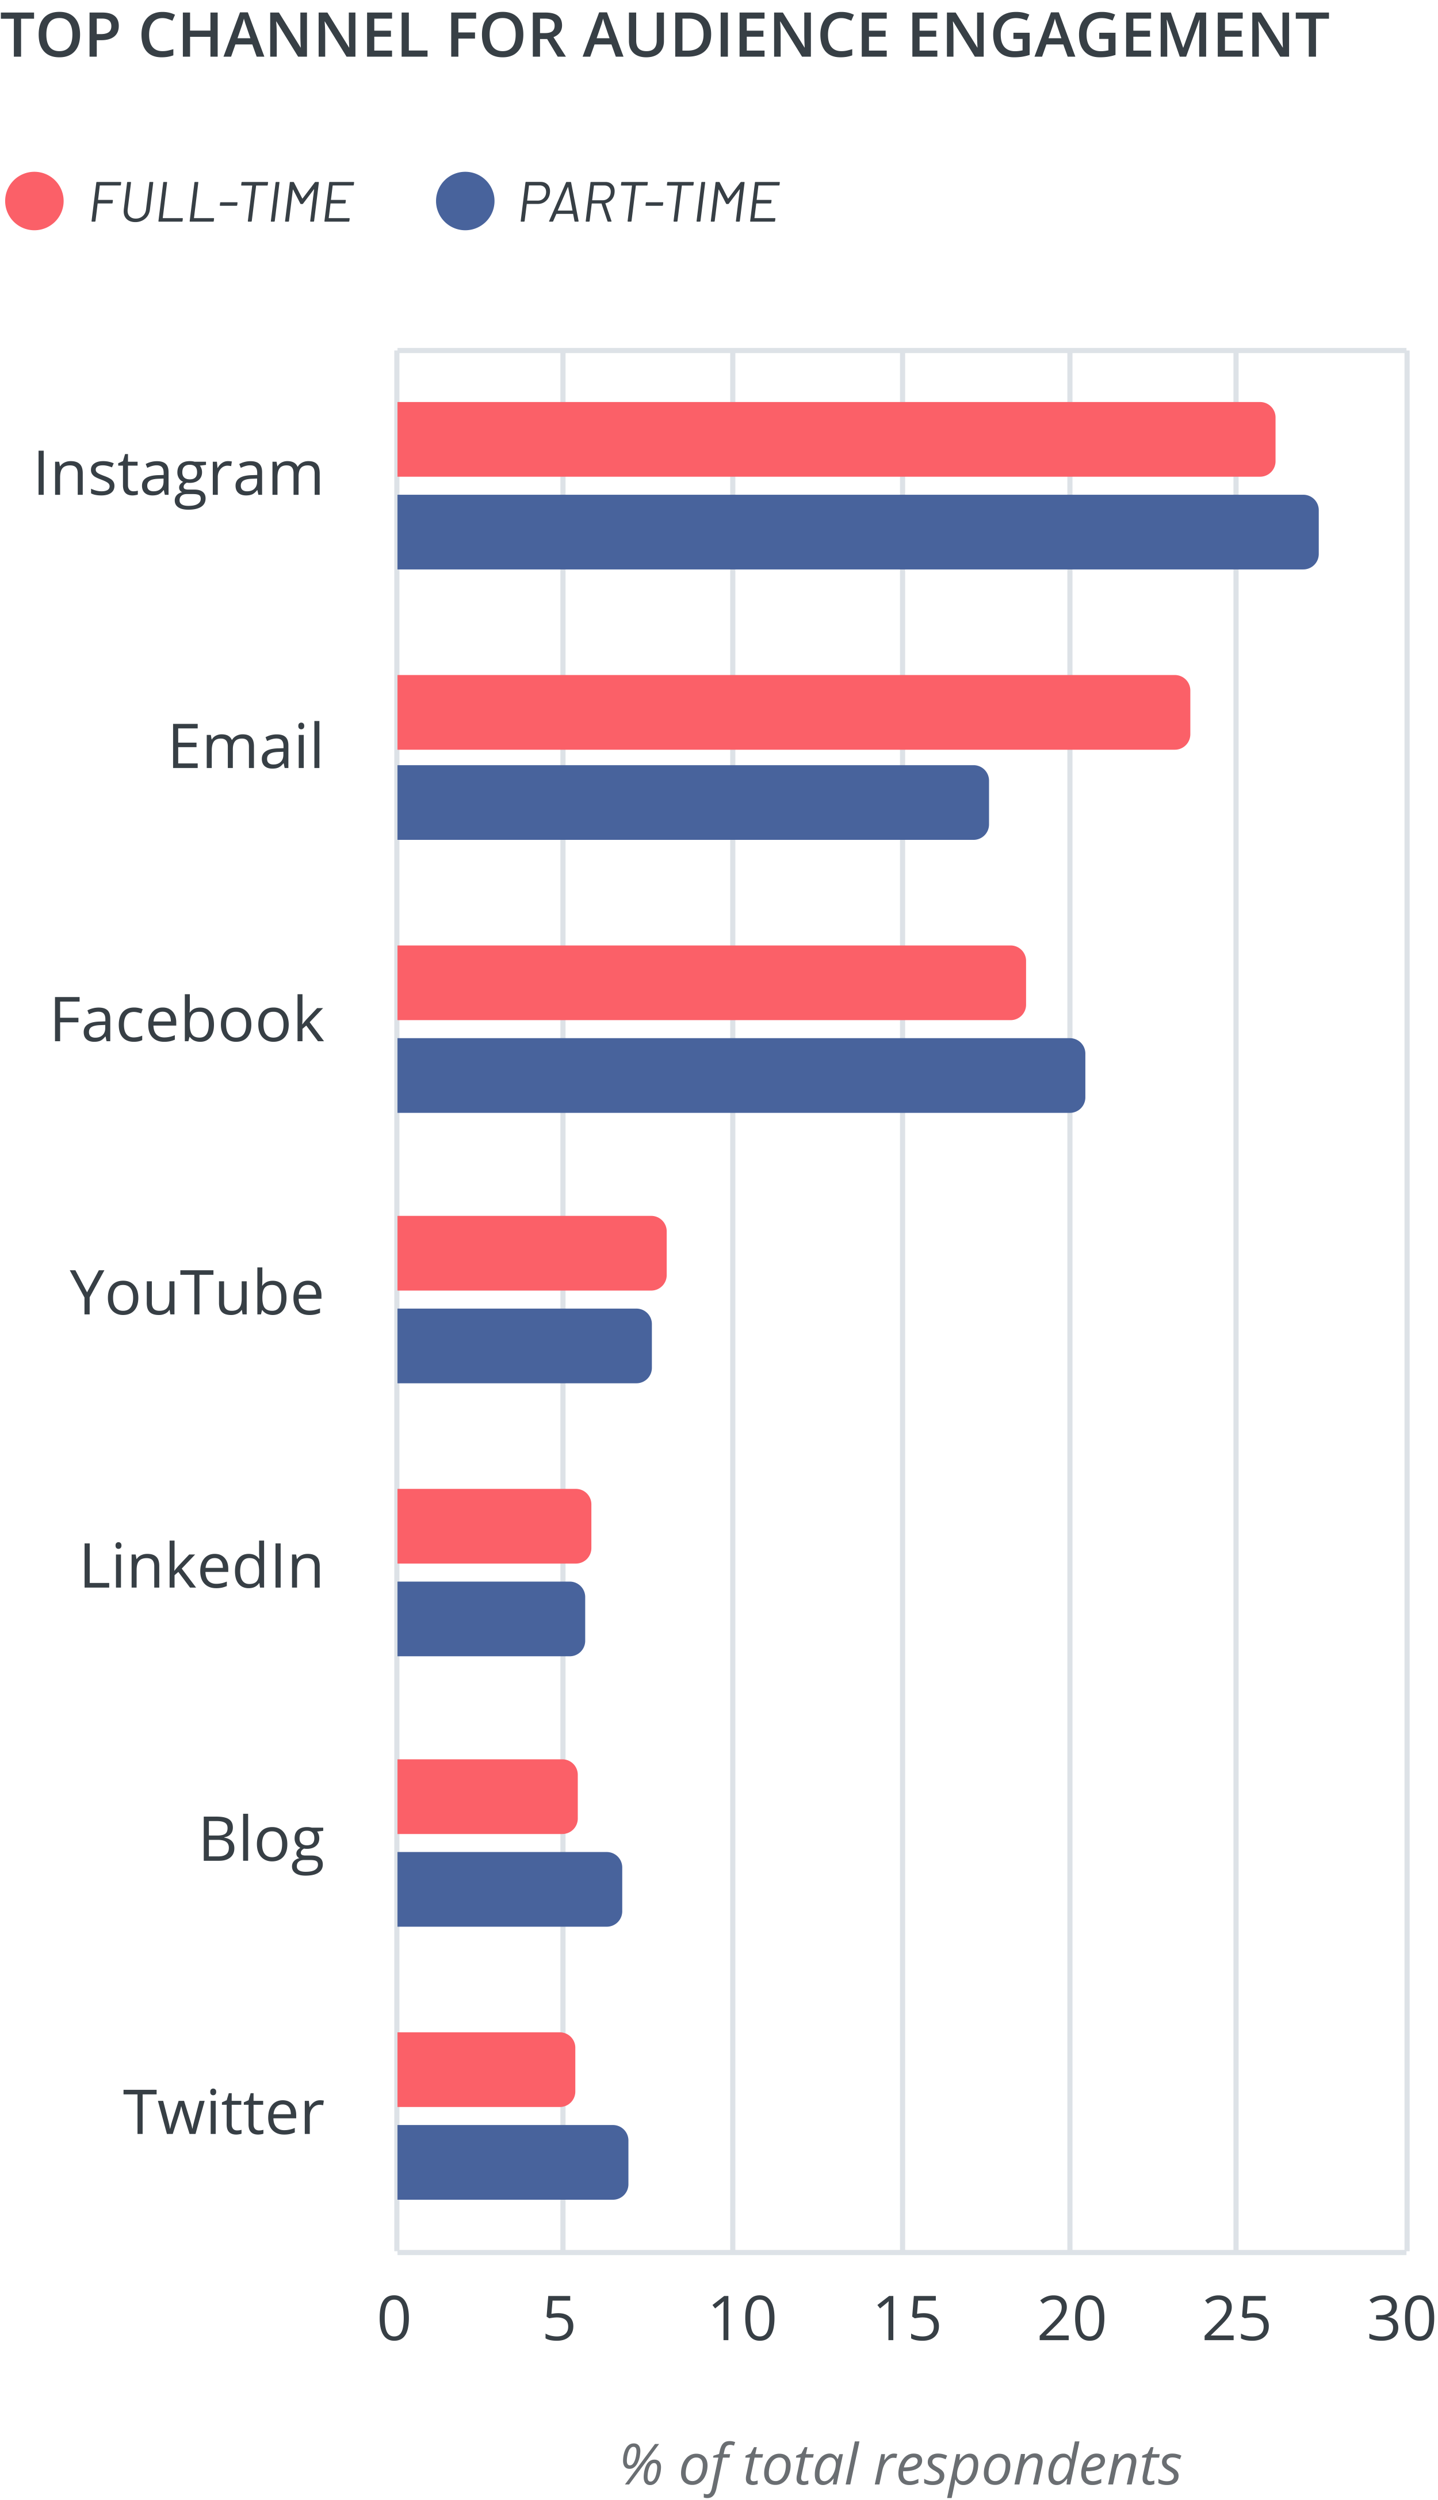
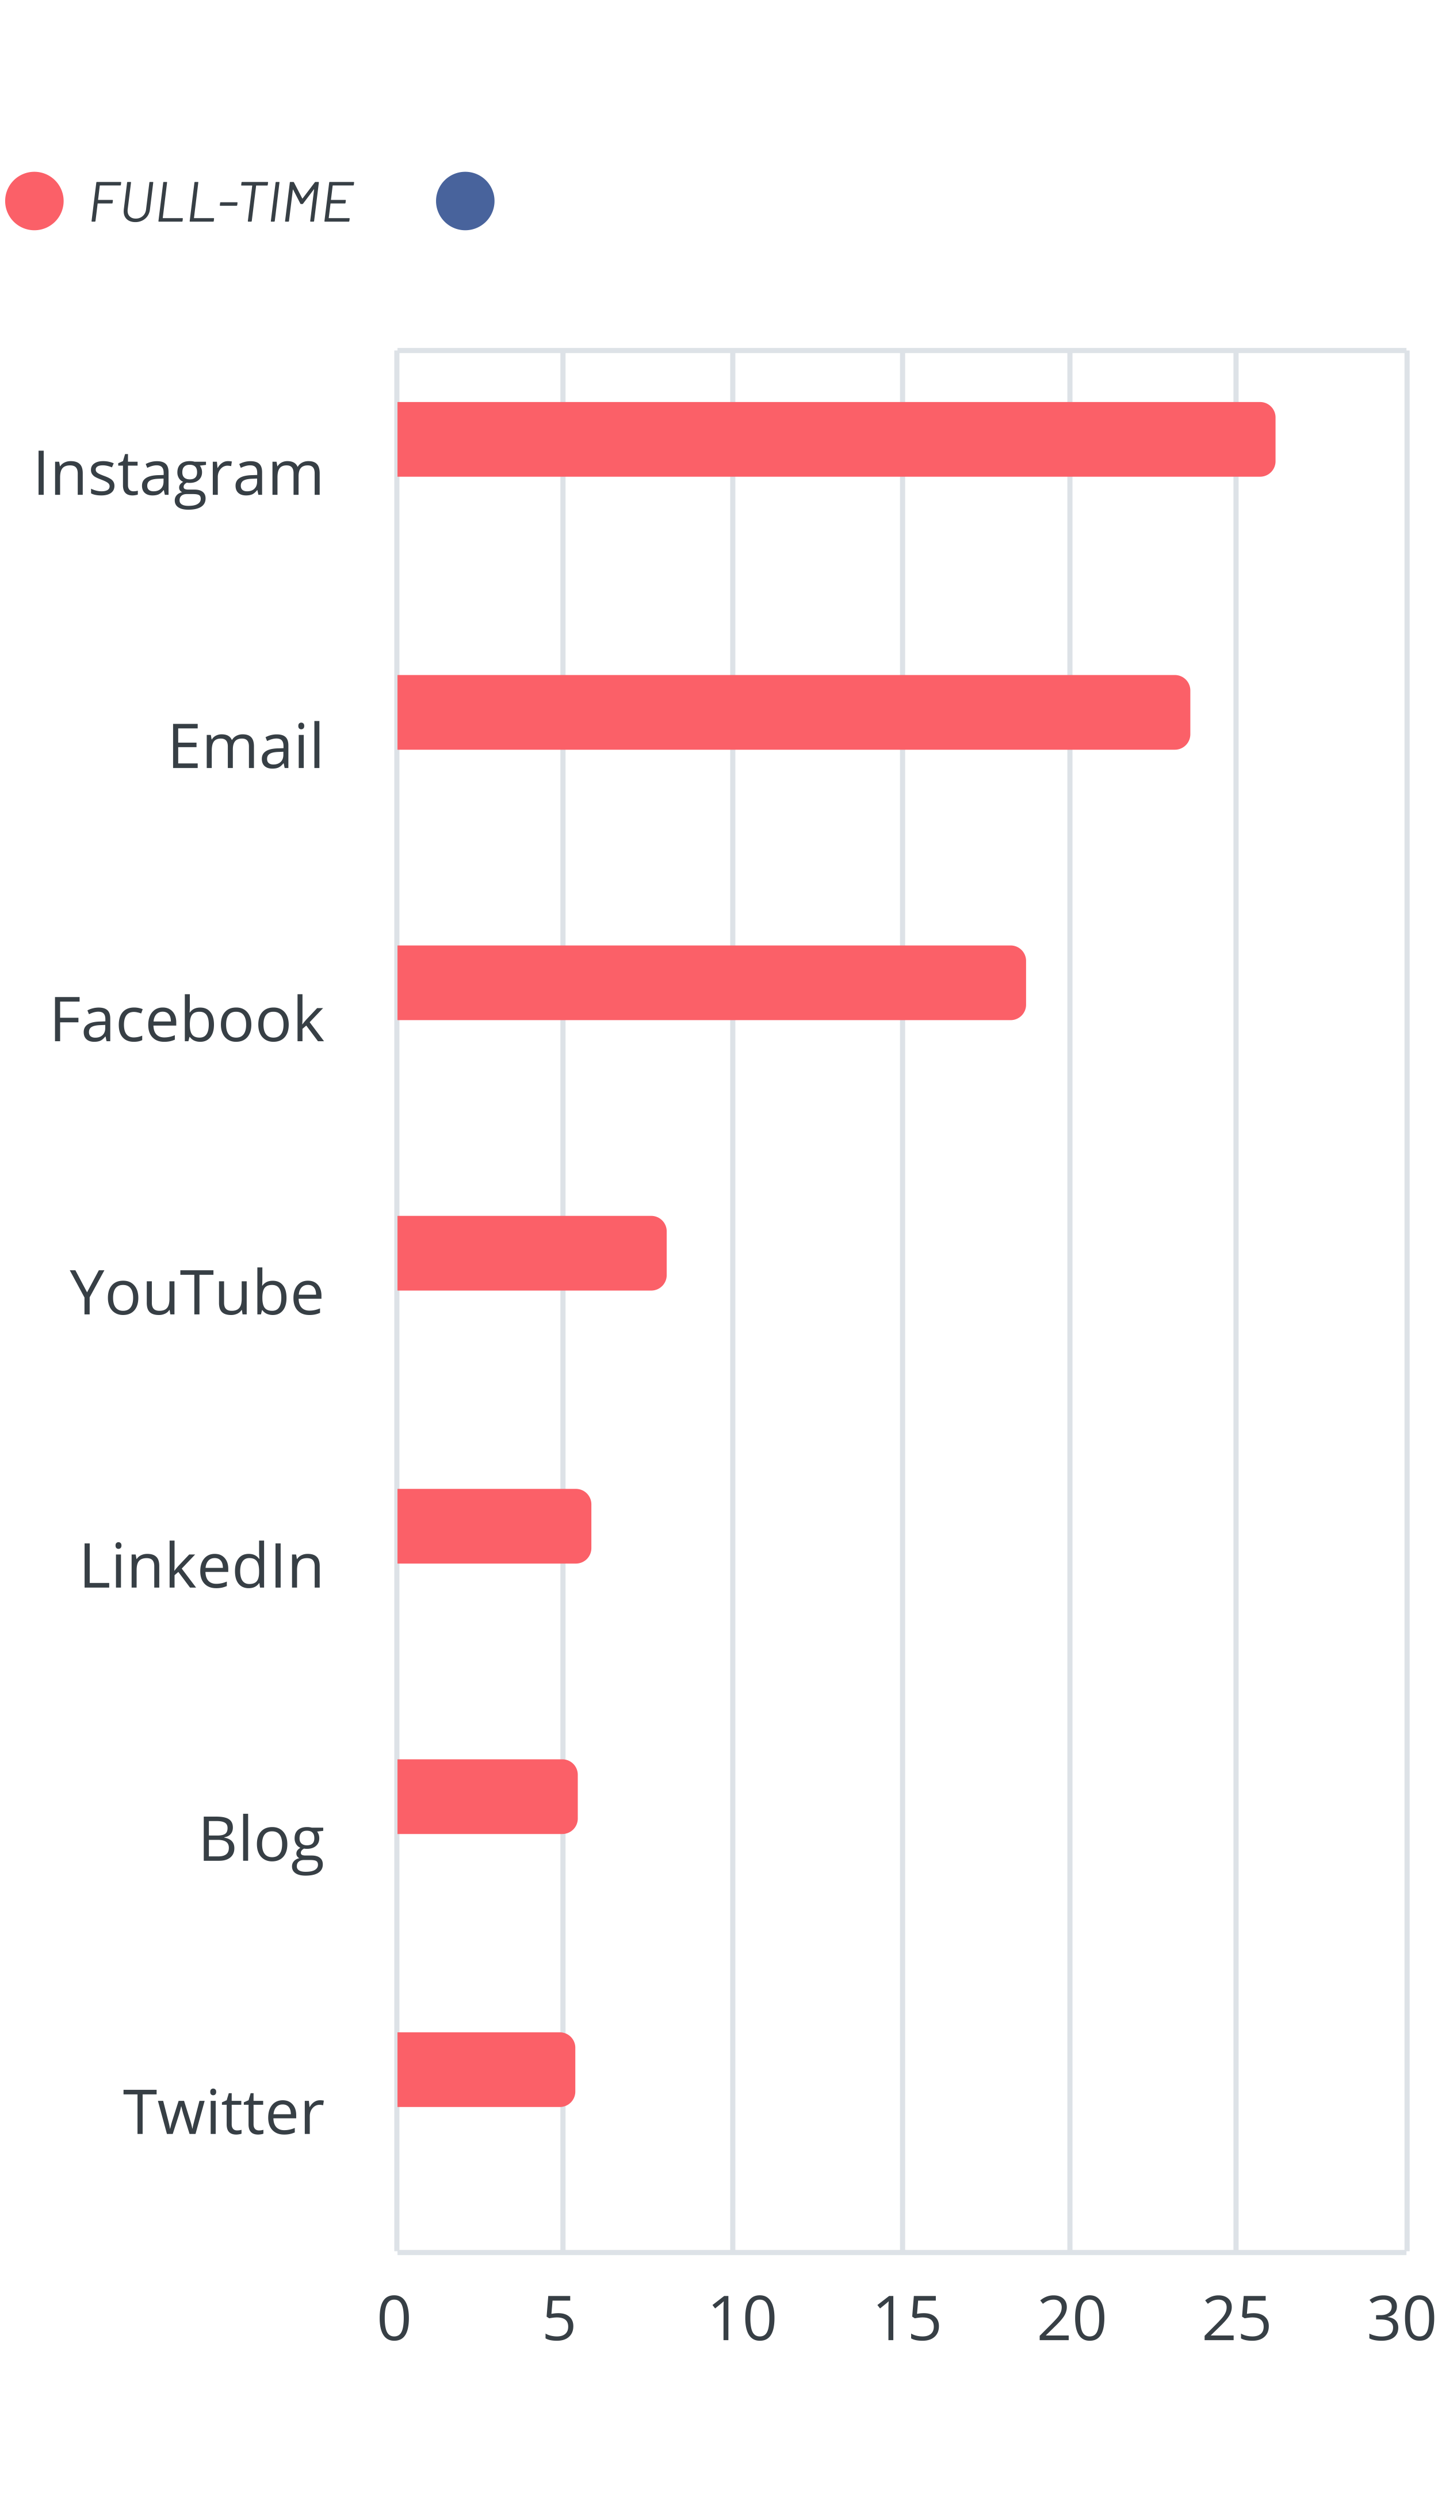
<svg xmlns="http://www.w3.org/2000/svg" width="279" height="485" fill="none">
  <path d="M77.12 68h195.76M77 68v368.75M109.227 68v368.75M142.174 68v368.75M175.119 68v368.75M207.586 68v368.75M239.814 68v368.75M273 68v368.75M77 68v368.75M77.12 437h195.76" stroke="#DDE2E7" />
  <path d="M7.482 96v-8.566h.997V96h-.997Zm7.6 0v-4.154c0-.524-.12-.914-.357-1.172-.239-.258-.612-.387-1.12-.387-.671 0-1.164.182-1.476.545-.313.363-.469.963-.469 1.799V96h-.973v-6.422h.792l.158.879h.047c.199-.316.478-.56.838-.732.359-.176.76-.264 1.2-.264.774 0 1.356.187 1.747.562.39.371.586.967.586 1.788V96h-.973Zm7.12-1.752c0 .598-.224 1.059-.669 1.383-.445.324-1.07.486-1.875.486-.851 0-1.515-.135-1.992-.404v-.902c.309.156.639.279.99.369.356.09.698.134 1.026.134.508 0 .898-.08 1.172-.24.273-.164.41-.412.41-.744 0-.25-.11-.463-.328-.639-.215-.18-.637-.39-1.266-.632-.598-.223-1.024-.416-1.277-.58a1.808 1.808 0 0 1-.563-.569 1.494 1.494 0 0 1-.182-.756c0-.523.213-.935.64-1.236.425-.305 1.009-.457 1.751-.457.691 0 1.367.14 2.027.422l-.345.79c-.645-.265-1.229-.398-1.752-.398-.461 0-.809.073-1.043.217-.235.145-.352.344-.352.598a.74.74 0 0 0 .13.44c.089.12.232.236.427.345.195.11.57.268 1.125.475.762.277 1.275.556 1.54.838.27.28.405.634.405 1.06Zm3.661 1.066c.172 0 .338-.011.498-.035.16-.027.287-.054.381-.082v.744c-.105.051-.262.092-.469.123a3.263 3.263 0 0 1-.55.053c-1.242 0-1.864-.654-1.864-1.963v-3.82h-.92v-.469l.92-.404.41-1.371h.563v1.488h1.863v.756h-1.863v3.78c0 .386.092.683.275.89.184.207.436.31.756.31ZM31.98 96l-.193-.914h-.047c-.32.402-.64.676-.96.82-.317.14-.714.211-1.19.211-.637 0-1.137-.164-1.5-.492-.36-.328-.54-.795-.54-1.4 0-1.297 1.038-1.977 3.112-2.04l1.09-.035v-.398c0-.504-.11-.875-.328-1.113-.215-.242-.56-.364-1.037-.364-.535 0-1.14.164-1.817.493l-.299-.745a4.588 4.588 0 0 1 1.038-.404 4.541 4.541 0 0 1 1.136-.146c.766 0 1.332.17 1.7.51.37.34.556.884.556 1.634V96h-.72Zm-2.197-.686c.606 0 1.08-.166 1.424-.498.348-.332.521-.797.521-1.394v-.58l-.972.04c-.774.028-1.332.15-1.676.364-.34.211-.51.541-.51.99 0 .352.106.62.317.803.215.184.513.275.896.275Zm10.184-5.736v.615l-1.19.141c.11.137.207.316.293.539.086.219.13.467.13.744 0 .63-.216 1.131-.645 1.506-.43.375-1.02.563-1.77.563-.191 0-.37-.016-.539-.047-.414.218-.621.494-.621.826 0 .176.072.306.217.392.144.082.392.124.744.124h1.137c.695 0 1.228.146 1.6.439.374.293.562.719.562 1.277 0 .711-.285 1.252-.856 1.623-.57.375-1.402.563-2.496.563-.84 0-1.488-.156-1.945-.469-.453-.312-.68-.754-.68-1.324 0-.39.125-.729.375-1.014.25-.285.602-.478 1.055-.58a1.038 1.038 0 0 1-.416-.346.926.926 0 0 1-.164-.544c0-.235.062-.44.187-.616.125-.175.323-.346.592-.51a1.75 1.75 0 0 1-.814-.697 2.063 2.063 0 0 1-.31-1.125c0-.703.21-1.244.632-1.623.422-.383 1.02-.574 1.793-.574.336 0 .639.039.908.117h2.22Zm-5.121 7.5c0 .348.146.611.44.791.292.18.712.27 1.259.27.816 0 1.42-.123 1.81-.37.395-.242.592-.572.592-.99 0-.347-.107-.59-.322-.726-.215-.133-.62-.2-1.213-.2h-1.166c-.441 0-.785.106-1.031.317-.246.21-.37.514-.37.908Zm.527-5.443c0 .449.127.789.38 1.02.255.23.608.345 1.062.345.949 0 1.423-.46 1.423-1.383 0-.965-.48-1.447-1.441-1.447-.457 0-.809.123-1.055.37-.246.245-.369.61-.369 1.095Zm8.842-2.174c.285 0 .54.023.767.07l-.134.903a3.314 3.314 0 0 0-.703-.088c-.52 0-.965.21-1.336.632-.368.422-.551.948-.551 1.577V96h-.973v-6.422h.803l.111 1.19h.047c.238-.418.526-.74.861-.967.336-.227.706-.34 1.108-.34ZM50.133 96l-.194-.914h-.046c-.32.402-.641.676-.961.82-.317.14-.713.211-1.19.211-.636 0-1.136-.164-1.5-.492-.36-.328-.539-.795-.539-1.4 0-1.297 1.037-1.977 3.111-2.04l1.09-.035v-.398c0-.504-.11-.875-.328-1.113-.215-.242-.56-.364-1.037-.364-.535 0-1.14.164-1.816.493l-.3-.745a4.588 4.588 0 0 1 1.038-.404 4.542 4.542 0 0 1 1.137-.146c.765 0 1.332.17 1.699.51.371.34.556.884.556 1.634V96h-.72Zm-2.198-.686c.606 0 1.08-.166 1.424-.498.348-.332.522-.797.522-1.394v-.58l-.973.04c-.773.028-1.332.15-1.676.364-.34.211-.51.541-.51.99 0 .352.106.62.317.803.215.184.514.275.896.275ZM61.05 96v-4.178c0-.511-.11-.894-.328-1.148-.219-.258-.559-.387-1.02-.387-.605 0-1.053.174-1.342.522-.289.347-.433.882-.433 1.605V96h-.973v-4.178c0-.511-.11-.894-.328-1.148-.219-.258-.56-.387-1.025-.387-.61 0-1.057.184-1.342.55-.281.364-.422.962-.422 1.794V96h-.973v-6.422h.791l.158.879h.047c.184-.313.442-.557.774-.732a2.39 2.39 0 0 1 1.125-.264c1.004 0 1.66.363 1.969 1.09h.046c.192-.336.47-.602.832-.797a2.582 2.582 0 0 1 1.243-.293c.726 0 1.27.187 1.629.562.363.371.545.967.545 1.788V96h-.973ZM38.355 149H33.58v-8.566h4.776v.884h-3.78v2.76h3.551v.879h-3.55v3.152h3.779V149Zm9.944 0v-4.178c0-.511-.11-.894-.328-1.148-.219-.258-.559-.387-1.02-.387-.605 0-1.053.174-1.342.522-.289.347-.433.882-.433 1.605V149h-.973v-4.178c0-.511-.11-.894-.328-1.148-.219-.258-.56-.387-1.025-.387-.61 0-1.057.184-1.342.551-.281.363-.422.961-.422 1.793V149h-.973v-6.422h.791l.158.879h.047c.184-.312.442-.557.774-.732a2.387 2.387 0 0 1 1.125-.264c1.004 0 1.66.363 1.969 1.09h.046c.192-.336.47-.602.832-.797a2.585 2.585 0 0 1 1.243-.293c.726 0 1.27.187 1.629.562.363.372.545.967.545 1.788V149h-.973Zm6.931 0-.193-.914h-.047c-.32.402-.64.676-.96.82-.317.141-.714.211-1.19.211-.637 0-1.137-.164-1.5-.492-.36-.328-.54-.795-.54-1.4 0-1.297 1.038-1.977 3.112-2.039l1.09-.036v-.398c0-.504-.11-.875-.328-1.113-.215-.243-.56-.364-1.037-.364-.535 0-1.14.164-1.817.493l-.298-.745a4.64 4.64 0 0 1 2.173-.55c.766 0 1.332.17 1.7.509.37.34.556.885.556 1.635V149h-.72Zm-2.197-.686c.606 0 1.08-.166 1.424-.498.348-.332.521-.796.521-1.394v-.58l-.972.041c-.774.027-1.332.148-1.676.363-.34.211-.51.541-.51.99 0 .352.106.619.317.803.215.184.513.275.896.275Zm5.9.686h-.972v-6.422h.973V149Zm-1.054-8.162c0-.223.055-.385.164-.486a.566.566 0 0 1 .41-.159c.156 0 .291.053.404.159.114.105.17.267.17.486 0 .219-.056.383-.17.492a.57.57 0 0 1-.404.158.565.565 0 0 1-.41-.158c-.11-.109-.164-.273-.164-.492Zm4.09 8.162h-.973v-9.117h.973V149ZM11.666 202h-.996v-8.566h4.775v.884h-3.779v3.135h3.55v.885h-3.55V202Zm9.006 0-.194-.914h-.046c-.32.402-.641.676-.961.82-.317.141-.713.211-1.19.211-.636 0-1.136-.164-1.5-.492-.36-.328-.539-.795-.539-1.4 0-1.297 1.037-1.977 3.111-2.039l1.09-.036v-.398c0-.504-.109-.875-.328-1.113-.215-.243-.56-.364-1.037-.364-.535 0-1.14.164-1.816.493l-.3-.745a4.64 4.64 0 0 1 2.175-.55c.765 0 1.332.17 1.699.509.371.34.557.885.557 1.635V202h-.721Zm-2.197-.686c.605 0 1.08-.166 1.423-.498.348-.332.522-.796.522-1.394v-.58l-.973.041c-.773.027-1.332.148-1.675.363-.34.211-.51.541-.51.99 0 .352.105.619.316.803.215.184.514.275.897.275Zm7.494.803c-.93 0-1.65-.285-2.162-.855-.508-.574-.762-1.385-.762-2.432 0-1.074.258-1.904.773-2.49.52-.586 1.258-.879 2.215-.879.309 0 .617.033.926.1.309.066.55.144.727.234l-.3.826a4.392 4.392 0 0 0-.702-.211 3.076 3.076 0 0 0-.674-.088c-1.305 0-1.957.832-1.957 2.496 0 .789.158 1.395.474 1.817.32.422.793.633 1.418.633.535 0 1.084-.116 1.647-.346v.861c-.43.223-.97.334-1.623.334Zm5.865 0c-.95 0-1.7-.289-2.25-.867-.547-.578-.82-1.381-.82-2.408 0-1.035.254-1.858.761-2.467.512-.609 1.198-.914 2.057-.914.805 0 1.441.266 1.91.797.469.527.703 1.224.703 2.092v.615h-4.424c.02.754.21 1.326.569 1.717.363.39.873.586 1.53.586.69 0 1.374-.145 2.05-.434v.867c-.344.149-.67.254-.979.317a5.315 5.315 0 0 1-1.107.099Zm-.264-5.842c-.515 0-.927.168-1.236.504-.305.336-.484.801-.54 1.395h3.358c0-.613-.136-1.082-.41-1.406-.273-.329-.664-.493-1.172-.493Zm7.278-.802c.843 0 1.498.289 1.962.867.47.574.704 1.389.704 2.443 0 1.055-.237 1.875-.71 2.461-.468.582-1.12.873-1.956.873-.418 0-.801-.076-1.149-.228a2.192 2.192 0 0 1-.867-.715h-.07l-.205.826h-.698v-9.117h.973v2.215c0 .496-.016.941-.047 1.336h.047c.453-.641 1.125-.961 2.016-.961Zm-.141.814c-.664 0-1.142.192-1.435.574-.294.379-.44 1.02-.44 1.922 0 .903.15 1.549.451 1.94.301.386.783.58 1.447.58.598 0 1.043-.217 1.336-.651.293-.437.44-1.064.44-1.881 0-.835-.147-1.459-.44-1.869-.293-.41-.746-.615-1.359-.615Zm10.055 2.496c0 1.047-.264 1.865-.791 2.455-.528.586-1.256.879-2.186.879-.574 0-1.084-.135-1.53-.404a2.67 2.67 0 0 1-1.03-1.16c-.243-.504-.364-1.094-.364-1.77 0-1.047.262-1.861.786-2.443.523-.586 1.25-.879 2.18-.879.898 0 1.61.299 2.138.896.531.598.797 1.407.797 2.426Zm-4.893 0c0 .821.164 1.446.492 1.875.329.43.81.645 1.448.645.636 0 1.119-.213 1.447-.639.332-.43.498-1.057.498-1.881 0-.816-.166-1.435-.498-1.857-.328-.426-.815-.639-1.46-.639-.636 0-1.116.209-1.44.627-.325.418-.487 1.041-.487 1.869Zm12.147 0c0 1.047-.264 1.865-.791 2.455-.528.586-1.256.879-2.186.879-.574 0-1.084-.135-1.53-.404a2.67 2.67 0 0 1-1.03-1.16c-.243-.504-.364-1.094-.364-1.77 0-1.047.262-1.861.785-2.443.524-.586 1.25-.879 2.18-.879.898 0 1.611.299 2.139.896.531.598.797 1.407.797 2.426Zm-4.893 0c0 .821.164 1.446.492 1.875.328.43.81.645 1.447.645s1.12-.213 1.448-.639c.332-.43.498-1.057.498-1.881 0-.816-.166-1.435-.498-1.857-.328-.426-.815-.639-1.46-.639-.636 0-1.116.209-1.44.627-.325.418-.487 1.041-.487 1.869Zm7.565-.07c.167-.238.423-.551.767-.938l2.074-2.197h1.155l-2.602 2.736L62.865 202h-1.178l-2.267-3.035-.733.633V202h-.96v-9.117h.96v4.834c0 .215-.015.547-.046.996h.047ZM16.893 250.717l2.285-4.283h1.078l-2.86 5.244V255H16.39v-3.275l-2.854-5.291h1.09l2.268 4.283Zm9.943 1.066c0 1.047-.264 1.865-.791 2.455-.527.586-1.256.879-2.186.879-.574 0-1.084-.135-1.529-.404a2.67 2.67 0 0 1-1.031-1.16c-.242-.504-.363-1.094-.363-1.77 0-1.047.261-1.861.785-2.443.523-.586 1.25-.879 2.18-.879.898 0 1.61.299 2.138.896.531.598.797 1.407.797 2.426Zm-4.893 0c0 .821.164 1.446.492 1.875.329.43.811.645 1.448.645.637 0 1.119-.213 1.447-.639.332-.43.498-1.057.498-1.881 0-.816-.166-1.435-.498-1.857-.328-.426-.814-.639-1.459-.639-.637 0-1.117.209-1.441.627-.325.418-.487 1.041-.487 1.869Zm7.518-3.205v4.166c0 .524.12.914.357 1.172.239.258.612.387 1.12.387.671 0 1.162-.184 1.47-.551.313-.367.469-.967.469-1.799v-3.375h.973V255h-.803l-.14-.861h-.053c-.2.316-.477.558-.832.726a2.767 2.767 0 0 1-1.207.252c-.782 0-1.368-.185-1.758-.556-.387-.372-.58-.965-.58-1.782v-4.201h.984ZM38.7 255h-.996v-7.682h-2.713v-.884h6.422v.884h-2.713V255Zm4.776-6.422v4.166c0 .524.119.914.357 1.172.238.258.611.387 1.12.387.671 0 1.161-.184 1.47-.551.312-.367.469-.967.469-1.799v-3.375h.972V255h-.803l-.14-.861h-.053c-.2.316-.476.558-.832.726a2.767 2.767 0 0 1-1.207.252c-.781 0-1.367-.185-1.758-.556-.387-.372-.58-.965-.58-1.782v-4.201h.985Zm9.445-.105c.844 0 1.498.289 1.963.867.468.574.703 1.389.703 2.443 0 1.055-.236 1.875-.71 2.461-.468.582-1.12.873-1.956.873-.418 0-.8-.076-1.149-.228a2.192 2.192 0 0 1-.867-.715h-.07l-.205.826h-.697v-9.117h.972v2.215c0 .496-.015.941-.047 1.336h.047c.453-.641 1.125-.961 2.016-.961Zm-.14.814c-.665 0-1.143.192-1.436.574-.293.379-.44 1.02-.44 1.922 0 .903.15 1.549.451 1.94.301.386.784.58 1.448.58.597 0 1.043-.217 1.336-.651.293-.437.44-1.064.44-1.881 0-.835-.147-1.459-.44-1.869-.293-.41-.746-.615-1.36-.615Zm7.224 5.83c-.95 0-1.7-.289-2.25-.867-.547-.578-.82-1.381-.82-2.408 0-1.035.254-1.858.761-2.467.512-.609 1.197-.914 2.057-.914.805 0 1.441.266 1.91.797.469.527.703 1.224.703 2.092v.615h-4.424c.02.754.21 1.326.569 1.717.363.39.873.586 1.529.586.691 0 1.375-.145 2.05-.434v.867c-.343.149-.67.254-.978.317a5.315 5.315 0 0 1-1.107.099Zm-.264-5.842c-.515 0-.927.168-1.236.504-.305.336-.484.801-.54 1.395h3.358c0-.613-.136-1.082-.41-1.406-.273-.329-.664-.493-1.172-.493ZM16.412 308v-8.566h.996v7.664h3.78V308h-4.776Zm7.06 0H22.5v-6.422h.973V308Zm-1.054-8.162c0-.223.055-.385.164-.486a.566.566 0 0 1 .41-.159c.156 0 .291.053.404.159.114.105.17.267.17.486 0 .219-.056.383-.17.492a.57.57 0 0 1-.404.158.565.565 0 0 1-.41-.158c-.11-.109-.164-.273-.164-.492ZM29.93 308v-4.154c0-.524-.12-.914-.358-1.172-.238-.258-.611-.387-1.119-.387-.672 0-1.164.182-1.476.545-.313.363-.47.963-.47 1.799V308h-.972v-6.422h.791l.158.879h.047c.2-.316.479-.561.838-.732.36-.176.76-.264 1.201-.264.774 0 1.356.187 1.746.562.391.372.586.967.586 1.788V308h-.972Zm3.937-3.287c.168-.238.424-.551.768-.938l2.074-2.197h1.154l-2.601 2.736L38.045 308h-1.178l-2.267-3.035-.733.633V308h-.96v-9.117h.96v4.834c0 .215-.015.547-.047.996h.047Zm8.057 3.404c-.95 0-1.7-.289-2.25-.867-.547-.578-.82-1.381-.82-2.408 0-1.035.253-1.858.761-2.467.512-.609 1.197-.914 2.057-.914.805 0 1.441.266 1.91.797.469.527.703 1.224.703 2.092v.615h-4.424c.02.754.21 1.326.569 1.717.363.39.873.586 1.529.586.691 0 1.375-.145 2.05-.434v.867c-.343.149-.67.254-.978.317a5.314 5.314 0 0 1-1.107.099Zm-.264-5.842c-.515 0-.928.168-1.236.504-.305.336-.484.801-.54 1.395h3.358c0-.613-.136-1.082-.41-1.406-.273-.329-.664-.493-1.172-.493Zm8.66 4.864h-.052c-.45.652-1.121.978-2.016.978-.84 0-1.494-.287-1.963-.861-.465-.574-.697-1.391-.697-2.449 0-1.059.234-1.881.703-2.467.469-.586 1.121-.879 1.957-.879.871 0 1.539.316 2.004.949h.076l-.041-.463-.023-.451v-2.613h.972V308h-.79l-.13-.861Zm-1.945.164c.664 0 1.145-.18 1.441-.539.301-.364.452-.948.452-1.752v-.205c0-.911-.153-1.559-.458-1.946-.3-.39-.783-.586-1.447-.586-.57 0-1.008.223-1.312.668-.301.442-.451 1.067-.451 1.875 0 .821.15 1.44.45 1.858.302.418.743.627 1.325.627Zm5.08.697v-8.566h.996V308h-.996Zm7.6 0v-4.154c0-.524-.12-.914-.358-1.172-.238-.258-.611-.387-1.119-.387-.672 0-1.164.182-1.476.545-.313.363-.47.963-.47 1.799V308h-.972v-6.422h.791l.158.879h.047c.2-.316.479-.561.838-.732.36-.176.76-.264 1.201-.264.774 0 1.356.187 1.746.562.391.372.586.967.586 1.788V308h-.972ZM39.533 352.434h2.42c1.137 0 1.96.17 2.467.509.508.34.762.877.762 1.612 0 .507-.143.927-.428 1.259-.281.329-.694.541-1.236.639v.059c1.3.222 1.95.906 1.95 2.05 0 .766-.259 1.364-.779 1.793-.515.43-1.238.645-2.167.645h-2.989v-8.566Zm.996 3.668h1.64c.704 0 1.21-.11 1.519-.329.308-.222.462-.595.462-1.119 0-.48-.172-.826-.515-1.037-.344-.215-.89-.322-1.64-.322h-1.466v2.807Zm0 .843v3.205h1.787c.692 0 1.211-.132 1.559-.398.352-.27.527-.69.527-1.26 0-.531-.18-.922-.539-1.172-.355-.25-.898-.375-1.629-.375H40.53ZM48.141 361h-.973v-9.117h.973V361Zm7.605-3.217c0 1.047-.264 1.865-.79 2.455-.528.586-1.257.879-2.187.879-.574 0-1.084-.135-1.529-.404a2.67 2.67 0 0 1-1.031-1.16c-.242-.504-.363-1.094-.363-1.77 0-1.047.261-1.861.785-2.443.523-.586 1.25-.879 2.18-.879.898 0 1.61.299 2.138.896.532.598.797 1.407.797 2.426Zm-4.893 0c0 .821.165 1.446.493 1.875.328.43.81.645 1.447.645s1.12-.213 1.447-.639c.332-.43.498-1.057.498-1.881 0-.816-.166-1.435-.498-1.857-.328-.426-.814-.639-1.459-.639-.636 0-1.117.209-1.441.627-.324.418-.487 1.041-.487 1.869Zm11.86-3.205v.615l-1.19.141c.11.137.207.316.293.539.086.219.13.467.13.744 0 .629-.215 1.131-.645 1.506-.43.375-1.02.563-1.77.563-.191 0-.37-.016-.539-.047-.414.218-.62.494-.62.826 0 .176.071.306.216.392.144.082.392.123.744.123h1.137c.695 0 1.228.147 1.6.44.374.293.562.719.562 1.277 0 .711-.285 1.252-.856 1.623-.57.375-1.402.563-2.496.563-.84 0-1.488-.156-1.945-.469-.453-.312-.68-.754-.68-1.324 0-.391.125-.729.375-1.014.25-.285.602-.478 1.055-.58a1.03 1.03 0 0 1-.416-.346.926.926 0 0 1-.164-.545c0-.234.062-.439.187-.615s.323-.345.592-.51a1.746 1.746 0 0 1-.814-.697 2.062 2.062 0 0 1-.31-1.125c0-.703.21-1.244.632-1.623.422-.383 1.02-.574 1.793-.574.336 0 .639.039.908.117h2.22Zm-5.121 7.5c0 .348.146.611.44.791.292.18.712.27 1.259.27.816 0 1.42-.123 1.81-.369.395-.243.592-.573.592-.991 0-.347-.107-.59-.322-.726-.215-.133-.619-.199-1.213-.199h-1.166c-.441 0-.785.105-1.031.316-.246.211-.37.514-.37.908Zm.527-5.443c0 .449.127.789.381 1.019.254.231.607.346 1.06.346.95 0 1.424-.461 1.424-1.383 0-.965-.48-1.447-1.441-1.447-.457 0-.809.123-1.055.369-.246.246-.369.611-.369 1.096ZM27.674 414h-.996v-7.682h-2.713v-.884h6.422v.884h-2.713V414Zm9.105 0-1.177-3.768c-.075-.23-.213-.753-.416-1.57h-.047a21.426 21.426 0 0 1-.41 1.582L33.515 414H32.39l-1.752-6.422h1.02l.943 3.686c.218.843.343 1.412.375 1.705h.046a15.735 15.735 0 0 1 .457-1.705l1.178-3.686h1.055l1.148 3.686c.22.672.367 1.236.446 1.693h.046a6.53 6.53 0 0 1 .124-.65c.07-.293.478-1.869 1.224-4.729h1.008L37.934 414h-1.155Zm5.069 0h-.973v-6.422h.973V414Zm-1.055-8.162c0-.223.055-.385.164-.486a.566.566 0 0 1 .41-.159c.156 0 .291.053.405.159.113.105.17.267.17.486 0 .219-.057.383-.17.492a.57.57 0 0 1-.405.158.565.565 0 0 1-.41-.158c-.11-.109-.164-.273-.164-.492Zm5.191 7.476c.172 0 .338-.011.498-.035.16-.027.288-.054.381-.082v.744a1.708 1.708 0 0 1-.468.123 3.175 3.175 0 0 1-.551.053c-1.242 0-1.864-.654-1.864-1.963v-3.82h-.92v-.469l.92-.404.41-1.371h.563v1.488h1.863v.756h-1.863v3.779c0 .387.092.684.275.891.184.207.436.31.756.31Zm4.243 0c.171 0 .338-.011.498-.035.16-.027.287-.054.38-.082v.744a1.708 1.708 0 0 1-.468.123 3.175 3.175 0 0 1-.551.053c-1.242 0-1.863-.654-1.863-1.963v-3.82h-.92v-.469l.92-.404.41-1.371h.562v1.488h1.864v.756h-1.864v3.779c0 .387.092.684.276.891.183.207.435.31.756.31Zm4.88.803c-.949 0-1.699-.289-2.25-.867-.547-.578-.82-1.381-.82-2.408 0-1.035.254-1.858.762-2.467.511-.609 1.197-.914 2.056-.914.805 0 1.442.266 1.91.797.47.527.704 1.224.704 2.092v.615h-4.424c.02.754.209 1.326.568 1.717.364.39.873.586 1.53.586.691 0 1.375-.145 2.05-.434v.867c-.343.149-.67.254-.978.317a5.314 5.314 0 0 1-1.108.099Zm-.263-5.842c-.516 0-.928.168-1.237.504-.304.336-.484.801-.539 1.395h3.358c0-.613-.137-1.082-.41-1.406-.274-.329-.664-.493-1.172-.493Zm7.218-.814c.286 0 .541.023.768.07l-.135.903a3.288 3.288 0 0 0-.703-.088c-.52 0-.965.211-1.336.633-.367.421-.55.947-.55 1.576V414h-.973v-6.422h.802l.112 1.19h.047c.238-.418.525-.741.861-.967.336-.227.705-.34 1.108-.34ZM79.33 449.705c0 1.481-.234 2.586-.703 3.316-.465.731-1.178 1.096-2.139 1.096-.922 0-1.623-.373-2.103-1.119-.48-.75-.72-1.848-.72-3.293 0-1.492.231-2.6.696-3.322.465-.723 1.174-1.084 2.127-1.084.93 0 1.635.377 2.115 1.131.485.754.727 1.845.727 3.275Zm-4.682 0c0 1.246.147 2.154.44 2.725.293.566.76.849 1.4.849.649 0 1.118-.287 1.406-.861.293-.578.44-1.482.44-2.713 0-1.23-.147-2.131-.44-2.701-.288-.574-.757-.861-1.406-.861-.64 0-1.107.283-1.4.849-.293.563-.44 1.467-.44 2.713ZM108.33 448.768c.902 0 1.611.224 2.127.673.52.446.779 1.057.779 1.834 0 .887-.283 1.582-.849 2.086-.563.504-1.34.756-2.332.756-.965 0-1.701-.154-2.209-.463v-.937c.273.176.613.314 1.019.416.406.097.807.146 1.201.146.688 0 1.221-.162 1.6-.486.383-.324.574-.793.574-1.406 0-1.196-.732-1.793-2.197-1.793-.371 0-.867.056-1.488.17l-.504-.323.322-4.007h4.26v.896h-3.428l-.217 2.572c.45-.09.897-.134 1.342-.134ZM141.322 454h-.949v-6.105c0-.508.016-.989.047-1.442a6.606 6.606 0 0 1-.275.258c-.102.09-.567.471-1.395 1.143l-.516-.668 2.268-1.752h.82V454Zm8.942-4.295c0 1.481-.235 2.586-.703 3.316-.465.731-1.178 1.096-2.139 1.096-.922 0-1.623-.373-2.104-1.119-.48-.75-.72-1.848-.72-3.293 0-1.492.232-2.6.697-3.322.465-.723 1.174-1.084 2.127-1.084.93 0 1.635.377 2.115 1.131.484.754.727 1.845.727 3.275Zm-4.682 0c0 1.246.147 2.154.439 2.725.293.566.76.849 1.401.849.648 0 1.117-.287 1.406-.861.293-.578.44-1.482.44-2.713 0-1.23-.147-2.131-.44-2.701-.289-.574-.758-.861-1.406-.861-.641 0-1.108.283-1.401.849-.292.563-.439 1.467-.439 2.713ZM173.322 454h-.949v-6.105c0-.508.016-.989.047-1.442a6.606 6.606 0 0 1-.275.258c-.102.09-.567.471-1.395 1.143l-.516-.668 2.268-1.752h.82V454Zm5.942-5.232c.902 0 1.611.224 2.127.673.519.446.779 1.057.779 1.834 0 .887-.283 1.582-.85 2.086-.562.504-1.34.756-2.332.756-.965 0-1.701-.154-2.209-.463v-.937c.274.176.614.314 1.02.416.406.097.806.146 1.201.146.688 0 1.221-.162 1.6-.486.382-.324.574-.793.574-1.406 0-1.196-.733-1.793-2.197-1.793-.372 0-.868.056-1.489.17l-.504-.323.323-4.007h4.259v.896h-3.427l-.217 2.572a6.81 6.81 0 0 1 1.342-.134ZM207.35 454h-5.631v-.838l2.256-2.267c.687-.696 1.14-1.192 1.359-1.489a3.78 3.78 0 0 0 .492-.867 2.47 2.47 0 0 0 .164-.908c0-.457-.138-.819-.416-1.084-.277-.27-.662-.404-1.154-.404-.356 0-.693.058-1.014.175-.316.118-.67.33-1.06.639l-.516-.662c.789-.656 1.649-.984 2.578-.984.805 0 1.436.207 1.893.621.457.41.685.963.685 1.658 0 .543-.152 1.08-.457 1.611-.304.531-.875 1.203-1.711 2.016l-1.875 1.834v.047h4.407V454Zm6.914-4.295c0 1.481-.235 2.586-.703 3.316-.465.731-1.178 1.096-2.139 1.096-.922 0-1.623-.373-2.104-1.119-.48-.75-.72-1.848-.72-3.293 0-1.492.232-2.6.697-3.322.465-.723 1.174-1.084 2.127-1.084.93 0 1.635.377 2.115 1.131.484.754.727 1.845.727 3.275Zm-4.682 0c0 1.246.147 2.154.439 2.725.293.566.76.849 1.401.849.648 0 1.117-.287 1.406-.861.293-.578.44-1.482.44-2.713 0-1.23-.147-2.131-.44-2.701-.289-.574-.758-.861-1.406-.861-.641 0-1.108.283-1.401.849-.292.563-.439 1.467-.439 2.713ZM239.35 454h-5.631v-.838l2.256-2.267c.687-.696 1.14-1.192 1.359-1.489a3.78 3.78 0 0 0 .492-.867 2.47 2.47 0 0 0 .164-.908c0-.457-.138-.819-.416-1.084-.277-.27-.662-.404-1.154-.404-.356 0-.693.058-1.014.175-.316.118-.67.33-1.06.639l-.516-.662c.789-.656 1.649-.984 2.578-.984.805 0 1.436.207 1.893.621.457.41.685.963.685 1.658 0 .543-.152 1.08-.457 1.611-.304.531-.875 1.203-1.711 2.016l-1.875 1.834v.047h4.407V454Zm3.914-5.232c.902 0 1.611.224 2.127.673.519.446.779 1.057.779 1.834 0 .887-.283 1.582-.85 2.086-.562.504-1.34.756-2.332.756-.965 0-1.701-.154-2.209-.463v-.937c.274.176.614.314 1.02.416.406.097.806.146 1.201.146.688 0 1.221-.162 1.6-.486.382-.324.574-.793.574-1.406 0-1.196-.733-1.793-2.197-1.793-.372 0-.868.056-1.489.17l-.504-.323.323-4.007h4.259v.896h-3.427l-.217 2.572a6.81 6.81 0 0 1 1.342-.134ZM271.027 447.449c0 .547-.154.994-.463 1.342-.304.348-.738.58-1.3.697v.047c.687.086 1.197.305 1.529.656.332.352.498.813.498 1.383 0 .817-.283 1.446-.85 1.887-.566.437-1.371.656-2.414.656-.453 0-.869-.035-1.248-.105a4.192 4.192 0 0 1-1.095-.358v-.925a5.448 5.448 0 0 0 2.378.562c1.481 0 2.221-.58 2.221-1.74 0-1.039-.816-1.559-2.449-1.559h-.844v-.838h.856c.668 0 1.197-.146 1.588-.439.39-.297.586-.707.586-1.231 0-.418-.145-.746-.434-.984-.285-.238-.674-.357-1.166-.357-.375 0-.729.05-1.061.152-.332.101-.711.289-1.136.562l-.493-.656a4.068 4.068 0 0 1 1.213-.65c.461-.16.946-.24 1.453-.24.833 0 1.479.191 1.94.574.461.379.691.9.691 1.564Zm7.237 2.256c0 1.481-.235 2.586-.703 3.316-.465.731-1.178 1.096-2.139 1.096-.922 0-1.623-.373-2.104-1.119-.48-.75-.72-1.848-.72-3.293 0-1.492.232-2.6.697-3.322.465-.723 1.174-1.084 2.127-1.084.93 0 1.635.377 2.115 1.131.484.754.727 1.845.727 3.275Zm-4.682 0c0 1.246.147 2.154.439 2.725.293.566.76.849 1.401.849.648 0 1.117-.287 1.406-.861.293-.578.44-1.482.44-2.713 0-1.23-.147-2.131-.44-2.701-.289-.574-.758-.861-1.406-.861-.641 0-1.108.283-1.401.849-.292.563-.439 1.467-.439 2.713Z" fill="#373F45" />
-   <path d="M255.867 98.982a3 3 0 0 0-3-3H77.119v14.491h175.748a3 3 0 0 0 3-3v-8.49ZM191.892 151.447a3 3 0 0 0-3-3H77.119v14.49h111.773a3 3 0 0 0 3-3v-8.49ZM210.581 204.41a3 3 0 0 0-3-3H77.119v14.49h130.462a3 3 0 0 0 3-3v-8.49ZM126.479 256.875a3 3 0 0 0-3-3h-46.36v14.49h46.36a3 3 0 0 0 3-3v-8.49ZM113.54 309.838a3 3 0 0 0-3-3H77.12v14.49h33.42a3 3 0 0 0 3-3v-8.49ZM120.728 362.303a3 3 0 0 0-3-3H77.119v14.49h40.609a3 3 0 0 0 3-3v-8.49ZM121.926 415.268a3 3 0 0 0-3-3H77.119v14.49h41.807a3 3 0 0 0 3-3v-8.49Z" fill="#48639C" />
  <path d="M247.481 80.994a3 3 0 0 0-3-3H77.119v14.49h167.362a3 3 0 0 0 3-3v-8.49ZM230.948 133.959a3 3 0 0 0-3-3H77.119v14.49h150.829a3 3 0 0 0 3-3v-8.49ZM199.08 186.424a3 3 0 0 0-3-3H77.12v14.49h118.96a3 3 0 0 0 3-3v-8.49ZM129.354 238.887a3 3 0 0 0-3-3H77.119v14.49h49.235a3 3 0 0 0 3-3v-8.49ZM114.738 291.852a3 3 0 0 0-3-3H77.119v14.49h34.619a3 3 0 0 0 3-3v-8.49ZM112.102 344.316a3 3 0 0 0-3-3H77.119v14.491h31.983a3 3 0 0 0 3-3v-8.491ZM111.623 397.281a3 3 0 0 0-3-3H77.119v14.49h31.504a3 3 0 0 0 3-3v-8.49ZM1 39a5.673 5.673 0 1 0 11.346-.001 5.673 5.673 0 0 0-11.346 0Z" fill="#FB6068" />
  <path d="M23.452 35.872c-.015.073-.055.11-.121.11h-3.916c-.022 0-.04.015-.055.044l-.33 2.717c0 .03.015.044.044.044h2.739c.073 0 .103.037.088.11l-.055.462c-.015.073-.055.11-.121.11h-2.74c-.028 0-.043.015-.043.044l-.418 3.377c-.015.073-.055.11-.121.11h-.55a.106.106 0 0 1-.077-.033.093.093 0 0 1-.011-.077l.924-7.48c0-.03.01-.055.033-.077a.106.106 0 0 1 .077-.033h4.609c.037 0 .062.011.077.033.022.022.03.048.022.077l-.055.462Zm2.802 7.216c-.689 0-1.239-.187-1.65-.561-.403-.381-.604-.891-.604-1.529 0-.073.007-.198.021-.374l.639-5.214c0-.03.01-.055.032-.077a.119.119 0 0 1 .088-.033h.54c.066 0 .099.037.099.11l-.65 5.236a2.196 2.196 0 0 0-.01.253c0 .455.142.821.428 1.1.287.271.671.407 1.155.407.529 0 .976-.161 1.343-.484.366-.323.582-.748.649-1.276l.649-5.236c0-.03.01-.055.032-.077a.119.119 0 0 1 .088-.033h.54c.073 0 .102.037.087.11l-.637 5.214a2.853 2.853 0 0 1-.474 1.298c-.256.367-.59.653-1 .858a2.964 2.964 0 0 1-1.364.308ZM30.83 43a.105.105 0 0 1-.076-.033.092.092 0 0 1-.012-.077l.925-7.48c0-.03.01-.055.032-.077a.105.105 0 0 1 .078-.033h.55c.073 0 .102.037.087.11l-.835 6.864c0 .03.01.044.032.044h3.773c.03 0 .052.011.066.033.023.022.03.048.023.077l-.056.462c-.014.073-.054.11-.12.11H30.83Zm6.06 0a.105.105 0 0 1-.078-.033.092.092 0 0 1-.01-.077l.923-7.48c0-.03.011-.055.033-.077a.105.105 0 0 1 .077-.033h.55c.073 0 .103.037.088.11l-.836 6.864c0 .03.011.044.033.044h3.773c.03 0 .051.011.066.033.022.022.03.048.022.077l-.055.462c-.015.073-.055.11-.12.11h-4.467Zm5.86-3.08a.119.119 0 0 1-.088-.033.092.092 0 0 1-.011-.077l.055-.462c.014-.073.055-.11.12-.11h3.158c.066 0 .099.037.099.11l-.055.462a.164.164 0 0 1-.044.077.106.106 0 0 1-.077.033h-3.157Zm9.164-4.62c.066 0 .099.037.099.11l-.066.473c0 .03-.011.055-.033.077a.119.119 0 0 1-.088.033h-2.09c-.03 0-.044.015-.044.044l-.847 6.853c0 .03-.011.055-.033.077a.119.119 0 0 1-.088.033h-.54c-.065 0-.098-.037-.098-.11l.847-6.853c0-.03-.011-.044-.033-.044h-2.013c-.074 0-.103-.037-.088-.11l.055-.473c.014-.073.055-.11.12-.11h4.94Zm.723 7.7a.106.106 0 0 1-.077-.033.093.093 0 0 1-.01-.077l.923-7.48c0-.03.011-.055.033-.077a.106.106 0 0 1 .077-.033h.55c.074 0 .103.037.088.11l-.913 7.48c-.015.073-.055.11-.12.11h-.55Zm8.437-7.623c.051-.051.099-.077.143-.077h.55c.066 0 .099.037.099.11l-.924 7.48c-.015.073-.055.11-.121.11h-.54c-.065 0-.098-.037-.098-.11l.759-6.116c0-.022-.008-.037-.022-.044-.015-.007-.026 0-.033.022l-2.08 2.75c-.036.051-.08.077-.131.077h-.286a.114.114 0 0 1-.11-.066l-1.408-2.728c-.008-.022-.019-.03-.033-.022-.015.007-.022.022-.022.044l-.748 6.083c-.015.073-.055.11-.121.11h-.55a.105.105 0 0 1-.077-.033.092.092 0 0 1-.011-.077l.924-7.48c0-.03.01-.055.033-.077a.105.105 0 0 1 .077-.033h.56c.045 0 .085.022.122.066l1.617 3.135c.007.007.018.011.033.011.015 0 .026-.004.033-.011l2.365-3.124Zm7.572.495c-.015.073-.055.11-.121.11h-3.927c-.022 0-.04.015-.055.044l-.33 2.717c0 .03.014.044.044.044h2.75c.073 0 .102.037.088.11l-.055.462c-.015.073-.055.11-.121.11h-2.75c-.03 0-.044.015-.044.044l-.341 2.761c0 .03.01.044.033.044h3.927c.066 0 .099.037.099.11l-.066.462c0 .03-.011.055-.033.077a.119.119 0 0 1-.088.033h-4.62a.105.105 0 0 1-.077-.033.092.092 0 0 1-.011-.077l.924-7.48c0-.03.01-.055.033-.077a.105.105 0 0 1 .077-.033h4.62c.036 0 .062.011.077.033.022.022.029.048.022.077l-.055.462Z" fill="#373F45" />
  <path d="M84.6 39a5.673 5.673 0 1 0 11.346-.001 5.673 5.673 0 0 0-11.346 0Z" fill="#48639C" />
-   <path d="M104.879 35.289c.564 0 1.012.165 1.342.495.33.33.495.77.495 1.32 0 .066-.008.18-.022.341-.081.638-.338 1.151-.77 1.54-.433.389-.968.583-1.606.583h-2.079c-.03 0-.044.015-.044.044l-.407 3.278c-.015.073-.055.11-.121.11h-.539a.118.118 0 0 1-.088-.033.09.09 0 0 1-.011-.077l.924-7.491c.014-.073.055-.11.121-.11h2.805Zm-.528 3.63c.462 0 .843-.158 1.144-.473.308-.315.462-.722.462-1.221 0-.381-.114-.686-.341-.913-.228-.227-.532-.341-.913-.341h-2.024c-.03 0-.044.015-.044.044l-.352 2.86c0 .03.011.044.033.044h2.035ZM111.575 43c-.058 0-.095-.03-.11-.088l-.264-1.386c0-.022-.011-.033-.033-.033h-3.19c-.022 0-.036.011-.044.033l-.605 1.386c-.022.059-.066.088-.132.088h-.583c-.08 0-.102-.04-.066-.121l3.278-7.491a.101.101 0 0 1 .055-.066.18.18 0 0 1 .077-.022h.726c.03 0 .055.007.077.022a.106.106 0 0 1 .044.066l1.452 7.491v.022c0 .066-.033.099-.099.099h-.583Zm-3.344-2.2a.049.049 0 0 0 0 .044.047.047 0 0 0 .033.011h2.761c.015 0 .026-.007.033-.022.015-.015.019-.026.011-.033l-.836-4.488c-.007-.015-.018-.022-.033-.022-.007 0-.018.007-.033.022l-1.936 4.488Zm9.756 2.2c-.073 0-.114-.026-.121-.077l-1.155-3.41c0-.022-.011-.033-.033-.033h-1.815c-.022 0-.04.015-.055.044l-.407 3.366c-.015.073-.055.11-.121.11h-.55a.106.106 0 0 1-.077-.033.093.093 0 0 1-.011-.077l.924-7.48c0-.03.011-.055.033-.077a.106.106 0 0 1 .077-.033h2.772c.55 0 .986.165 1.309.495.33.323.495.755.495 1.298 0 .073-.007.183-.022.33-.059.513-.246.95-.561 1.309-.315.36-.711.59-1.188.693-.029.015-.037.033-.022.055l1.177 3.388.011.044c0 .059-.033.088-.099.088h-.561Zm-2.695-7.018c-.022 0-.04.015-.055.044l-.341 2.783c0 .03.015.044.044.044h1.98c.455 0 .829-.154 1.122-.462.301-.315.451-.715.451-1.199 0-.367-.11-.66-.33-.88-.22-.22-.517-.33-.891-.33h-1.98Zm10.304-.682c.066 0 .099.037.099.11l-.066.473c0 .03-.011.055-.033.077a.118.118 0 0 1-.088.033h-2.09c-.029 0-.044.015-.044.044l-.847 6.853c0 .03-.011.055-.033.077a.118.118 0 0 1-.088.033h-.539c-.066 0-.099-.037-.099-.11l.847-6.853c0-.03-.011-.044-.033-.044h-2.013c-.073 0-.102-.037-.088-.11l.055-.473c.015-.073.055-.11.121-.11h4.939Zm-.248 4.62a.12.12 0 0 1-.088-.033.096.096 0 0 1-.011-.077l.055-.462c.015-.073.055-.11.121-.11h3.157c.066 0 .099.037.099.11l-.055.462a.16.16 0 0 1-.044.077.104.104 0 0 1-.077.033h-3.157Zm9.164-4.62c.066 0 .099.037.099.11l-.066.473c0 .03-.011.055-.033.077a.118.118 0 0 1-.088.033h-2.09c-.029 0-.044.015-.044.044l-.847 6.853c0 .03-.011.055-.033.077a.118.118 0 0 1-.088.033h-.539c-.066 0-.099-.037-.099-.11l.847-6.853c0-.03-.011-.044-.033-.044h-2.013c-.073 0-.102-.037-.088-.11l.055-.473c.015-.073.055-.11.121-.11h4.939Zm.724 7.7a.104.104 0 0 1-.077-.033.09.09 0 0 1-.011-.077l.924-7.48c0-.03.011-.055.033-.077a.104.104 0 0 1 .077-.033h.55c.073 0 .102.037.088.11l-.913 7.48c-.015.073-.055.11-.121.11h-.55Zm8.436-7.623c.052-.051.099-.077.143-.077h.55c.066 0 .099.037.099.11l-.924 7.48c-.014.073-.055.11-.121.11h-.539c-.066 0-.099-.037-.099-.11l.759-6.116c0-.022-.007-.037-.022-.044-.014-.007-.025 0-.033.022l-2.079 2.75c-.036.051-.08.077-.132.077h-.286a.114.114 0 0 1-.11-.066l-1.408-2.728c-.007-.022-.018-.03-.033-.022-.014.007-.022.022-.022.044l-.748 6.083c-.014.073-.055.11-.121.11h-.55a.106.106 0 0 1-.077-.033.096.096 0 0 1-.011-.077l.924-7.48c0-.03.011-.055.033-.077a.106.106 0 0 1 .077-.033h.561c.044 0 .085.022.121.066l1.617 3.135a.047.047 0 0 0 .033.011c.015 0 .026-.004.033-.011l2.365-3.124Zm7.572.495c-.015.073-.055.11-.121.11h-3.927c-.022 0-.04.015-.055.044l-.33 2.717c0 .03.015.044.044.044h2.75c.073 0 .103.037.088.11l-.055.462c-.015.073-.055.11-.121.11h-2.75c-.029 0-.044.015-.044.044l-.341 2.761c0 .03.011.044.033.044h3.927c.066 0 .099.037.099.11l-.066.462c0 .03-.011.055-.033.077a.118.118 0 0 1-.088.033h-4.62a.106.106 0 0 1-.077-.033.093.093 0 0 1-.011-.077l.924-7.48c0-.03.011-.055.033-.077a.106.106 0 0 1 .077-.033h4.62c.037 0 .062.011.077.033a.077.077 0 0 1 .022.077l-.055.462ZM4.09 11h-1.4V3.635H.17V2.434h6.44v1.2H4.09V11Zm11.443-4.295c0 1.395-.35 2.479-1.049 3.252-.695.773-1.681 1.16-2.959 1.16-1.293 0-2.287-.383-2.982-1.148-.691-.77-1.037-1.862-1.037-3.276 0-1.414.348-2.5 1.043-3.257.699-.758 1.695-1.137 2.988-1.137 1.273 0 2.258.385 2.953 1.154.695.77 1.043 1.854 1.043 3.252Zm-6.539 0c0 1.055.213 1.856.639 2.402.426.543 1.057.815 1.892.815.832 0 1.46-.27 1.881-.809.426-.539.639-1.342.639-2.408 0-1.05-.211-1.848-.633-2.39-.418-.544-1.043-.815-1.875-.815-.84 0-1.475.271-1.904.814-.426.543-.639 1.34-.639 2.391Zm14.05-1.682c0 .895-.292 1.58-.878 2.057-.586.477-1.42.715-2.502.715h-.89V11h-1.401V2.434h2.467c1.07 0 1.87.218 2.402.656.535.437.803 1.082.803 1.933Zm-4.27 1.594h.744c.718 0 1.246-.125 1.582-.375.335-.25.503-.64.503-1.172 0-.492-.15-.86-.45-1.101-.301-.242-.77-.364-1.407-.364h-.973v3.012Zm12.744-3.105c-.805 0-1.438.285-1.899.855-.46.57-.691 1.358-.691 2.362 0 1.05.22 1.845.662 2.384.445.54 1.088.809 1.928.809.363 0 .714-.035 1.054-.106.34-.074.694-.168 1.06-.28v1.2c-.671.254-1.433.381-2.284.381-1.254 0-2.217-.379-2.889-1.137-.672-.761-1.008-1.85-1.008-3.263 0-.89.162-1.67.486-2.338a3.51 3.51 0 0 1 1.418-1.535c.618-.356 1.342-.533 2.174-.533.875 0 1.684.183 2.426.55l-.504 1.166a7.142 7.142 0 0 0-.92-.357 3.22 3.22 0 0 0-1.013-.158ZM42.234 11h-1.406V7.139h-3.95V11h-1.4V2.434h1.4v3.503h3.95V2.434h1.406V11Zm7.57 0-.855-2.379h-3.275L44.836 11h-1.477l3.206-8.602h1.523L51.293 11h-1.488ZM48.58 7.414l-.803-2.332a17.83 17.83 0 0 1-.457-1.477c-.105.48-.26 1.006-.463 1.577l-.773 2.232h2.496ZM59.56 11h-1.716L53.63 4.174h-.047l.03.38c.054.727.081 1.391.081 1.993V11h-1.271V2.434h1.699l4.201 6.79h.035c-.007-.09-.023-.415-.047-.978a34.224 34.224 0 0 1-.035-1.324V2.434h1.283V11Zm9.399 0h-1.717L63.03 4.174h-.047l.03.38c.054.727.082 1.391.082 1.993V11h-1.272V2.434h1.7l4.2 6.79h.036c-.008-.09-.024-.415-.047-.978a34.186 34.186 0 0 1-.035-1.324V2.434h1.283V11Zm7.107 0h-4.845V2.434h4.845v1.183h-3.445V5.95h3.229v1.172H72.62v2.69h3.445V11Zm1.858 0V2.434h1.4v7.365h3.627V11h-5.027Zm11.01 0h-1.39V2.434h4.835v1.183h-3.445v2.678h3.228v1.19h-3.228V11Zm12.603-4.295c0 1.395-.349 2.479-1.049 3.252-.695.773-1.681 1.16-2.959 1.16-1.293 0-2.287-.383-2.982-1.148-.691-.77-1.037-1.862-1.037-3.276 0-1.414.347-2.5 1.043-3.257.699-.758 1.695-1.137 2.988-1.137 1.273 0 2.258.385 2.953 1.154.695.77 1.043 1.854 1.043 3.252Zm-6.539 0c0 1.055.213 1.856.639 2.402.425.543 1.056.815 1.892.815.832 0 1.46-.27 1.881-.809.426-.539.639-1.342.639-2.408 0-1.05-.211-1.848-.633-2.39-.418-.544-1.043-.815-1.875-.815-.84 0-1.475.271-1.904.814-.426.543-.639 1.34-.639 2.391Zm9.779-.287h.973c.652 0 1.125-.121 1.418-.363.293-.242.439-.602.439-1.078 0-.485-.158-.832-.474-1.043-.317-.211-.793-.317-1.43-.317h-.926v2.801Zm0 1.16V11h-1.4V2.434h2.42c1.105 0 1.924.207 2.455.62.531.415.797 1.04.797 1.876 0 1.066-.555 1.826-1.664 2.279l2.42 3.791h-1.594l-2.051-3.422h-1.383ZM119.484 11l-.855-2.379h-3.275L114.516 11h-1.477l3.205-8.602h1.524L120.973 11h-1.489Zm-1.224-3.586-.803-2.332a14.85 14.85 0 0 1-.246-.738 16.95 16.95 0 0 1-.211-.739 13.07 13.07 0 0 1-.463 1.577l-.773 2.232h2.496Zm10.558-4.98v5.543c0 .632-.136 1.187-.41 1.664a2.71 2.71 0 0 1-1.178 1.095c-.511.254-1.125.381-1.839.381-1.063 0-1.889-.281-2.479-.844-.59-.562-.885-1.335-.885-2.32v-5.52h1.407v5.42c0 .708.164 1.229.492 1.565.328.336.832.504 1.512.504 1.32 0 1.98-.693 1.98-2.08V2.434h1.4Zm9.159 4.2c0 1.415-.393 2.497-1.178 3.247-.785.746-1.916 1.119-3.393 1.119h-2.396V2.434h2.648c1.363 0 2.424.367 3.182 1.101.758.735 1.137 1.768 1.137 3.1Zm-1.477.048c0-2.051-.959-3.077-2.877-3.077h-1.213v6.217h.996c2.063 0 3.094-1.047 3.094-3.14ZM139.822 11V2.434h1.401V11h-1.401Zm8.514 0h-4.846V2.434h4.846v1.183h-3.445V5.95h3.228v1.172h-3.228v2.69h3.445V11Zm8.994 0h-1.717L151.4 4.174h-.046l.029.38c.055.727.082 1.391.082 1.993V11h-1.272V2.434h1.7l4.201 6.79h.035c-.008-.09-.024-.415-.047-.978a34.98 34.98 0 0 1-.035-1.324V2.434h1.283V11Zm5.906-7.488c-.804 0-1.437.285-1.898.855-.461.57-.692 1.358-.692 2.362 0 1.05.221 1.845.663 2.384.445.54 1.087.809 1.927.809.364 0 .715-.035 1.055-.106.34-.074.693-.168 1.061-.28v1.2c-.672.254-1.434.381-2.286.381-1.254 0-2.216-.379-2.888-1.137-.672-.761-1.008-1.85-1.008-3.263 0-.89.162-1.67.486-2.338a3.51 3.51 0 0 1 1.418-1.535c.617-.356 1.342-.533 2.174-.533.875 0 1.684.183 2.426.55l-.504 1.166a7.153 7.153 0 0 0-.92-.357 3.219 3.219 0 0 0-1.014-.158ZM172.043 11h-4.846V2.434h4.846v1.183h-3.445V5.95h3.228v1.172h-3.228v2.69h3.445V11Zm9.82 0h-4.845V2.434h4.845v1.183h-3.445V5.95h3.228v1.172h-3.228v2.69h3.445V11Zm8.994 0h-1.716l-4.213-6.826h-.047l.029.38c.055.727.082 1.391.082 1.993V11h-1.271V2.434h1.699l4.201 6.79h.035c-.008-.09-.023-.415-.047-.978a34.98 34.98 0 0 1-.035-1.324V2.434h1.283V11Zm5.766-4.646h3.152v4.3a9.072 9.072 0 0 1-1.488.358c-.473.07-.984.105-1.535.105-1.297 0-2.297-.383-3-1.148-.703-.77-1.055-1.854-1.055-3.252 0-1.38.397-2.457 1.19-3.235.793-.78 1.884-1.171 3.275-1.171.895 0 1.742.171 2.543.515l-.492 1.166a4.949 4.949 0 0 0-2.086-.48c-.914 0-1.637.287-2.168.861-.531.574-.797 1.36-.797 2.356 0 1.046.238 1.843.715 2.39.48.543 1.17.815 2.068.815.453 0 .938-.057 1.453-.17v-2.21h-1.775v-1.2ZM207.152 11l-.855-2.379h-3.276L202.184 11h-1.477l3.205-8.602h1.524L208.641 11h-1.489Zm-1.224-3.586-.803-2.332a14.85 14.85 0 0 1-.246-.738 16.95 16.95 0 0 1-.211-.739c-.106.48-.26 1.006-.463 1.577l-.773 2.232h2.496Zm7.347-1.06h3.153v4.3a9.107 9.107 0 0 1-1.489.358c-.472.07-.984.105-1.535.105-1.297 0-2.297-.383-3-1.148-.703-.77-1.054-1.854-1.054-3.252 0-1.38.396-2.457 1.189-3.235.793-.78 1.885-1.171 3.275-1.171.895 0 1.743.171 2.543.515l-.492 1.166a4.945 4.945 0 0 0-2.086-.48c-.914 0-1.636.287-2.168.861-.531.574-.797 1.36-.797 2.356 0 1.046.239 1.843.715 2.39.481.543 1.17.815 2.069.815a6.79 6.79 0 0 0 1.453-.17v-2.21h-1.776v-1.2ZM223.336 11h-4.846V2.434h4.846v1.183h-3.445V5.95h3.228v1.172h-3.228v2.69h3.445V11Zm5.56 0-2.484-7.154h-.047c.067 1.062.1 2.058.1 2.988V11h-1.272V2.434h1.975l2.379 6.814h.035l2.449-6.814h1.981V11h-1.348V6.764c0-.426.01-.98.029-1.664.024-.684.043-1.098.059-1.243h-.047L230.133 11h-1.237Zm12.217 0h-4.845V2.434h4.845v1.183h-3.445V5.95h3.228v1.172h-3.228v2.69h3.445V11Zm8.994 0h-1.716l-4.213-6.826h-.047l.029.38c.055.727.082 1.391.082 1.993V11h-1.271V2.434h1.699l4.201 6.79h.035c-.008-.09-.023-.415-.047-.978a34.98 34.98 0 0 1-.035-1.324V2.434h1.283V11Zm5.221 0h-1.4V3.635h-2.52V2.434h6.44v1.2h-2.52V11Z" fill="#373F45" />
-   <path d="m121.251 482 5.828-7.853h.8L122.052 482h-.801Zm.881-3.035c-.394 0-.7-.134-.918-.403-.219-.272-.328-.664-.328-1.176 0-.218.018-.472.054-.762.039-.291.106-.586.199-.887.093-.3.218-.58.376-.838.157-.257.356-.465.596-.623.24-.161.526-.241.859-.241.412 0 .725.129.94.386.219.258.328.629.328 1.112 0 .201-.022.448-.065.741-.039.29-.107.591-.204.903a4.067 4.067 0 0 1-.386.875 2.189 2.189 0 0 1-.602.661 1.426 1.426 0 0 1-.849.252Zm.076-.676c.2 0 .372-.072.515-.215.147-.143.269-.328.365-.553.101-.226.179-.462.237-.709.061-.251.104-.486.129-.704.028-.219.043-.39.043-.516 0-.315-.051-.542-.151-.682a.503.503 0 0 0-.435-.209.744.744 0 0 0-.515.198 1.621 1.621 0 0 0-.371.516 3.829 3.829 0 0 0-.236.682 6.502 6.502 0 0 0-.129.704 5.353 5.353 0 0 0-.038.574c0 .305.048.534.145.688a.49.49 0 0 0 .441.226Zm3.931 3.824c-.397 0-.705-.133-.924-.398-.218-.268-.327-.659-.327-1.171 0-.222.019-.478.059-.768a5.88 5.88 0 0 1 .193-.891c.093-.301.219-.58.376-.838a2.02 2.02 0 0 1 .596-.623c.24-.161.527-.242.86-.242.415 0 .732.129.95.387.219.258.328.626.328 1.106a5.982 5.982 0 0 1-.274 1.649 3.93 3.93 0 0 1-.392.876 2.184 2.184 0 0 1-.602.66 1.41 1.41 0 0 1-.843.253Zm.07-.677a.706.706 0 0 0 .516-.215c.146-.147.27-.331.37-.553.1-.226.179-.464.237-.714.06-.251.103-.484.128-.699.029-.218.043-.388.043-.51 0-.315-.052-.542-.155-.682a.505.505 0 0 0-.441-.215.723.723 0 0 0-.51.199 1.599 1.599 0 0 0-.36.515 3.92 3.92 0 0 0-.236.683 5.785 5.785 0 0 0-.161 1.273c0 .304.046.533.139.687a.468.468 0 0 0 .43.231Zm8.105.65c-.451 0-.84-.091-1.166-.274a1.9 1.9 0 0 1-.752-.784c-.171-.34-.257-.741-.257-1.203 0-.373.041-.74.123-1.101.083-.366.204-.709.365-1.032.162-.325.36-.612.597-.859.24-.251.515-.446.827-.585a2.452 2.452 0 0 1 1.042-.215c.458 0 .848.093 1.171.279.326.183.574.444.746.784.176.34.263.743.263 1.209 0 .365-.041.728-.123 1.09a4.469 4.469 0 0 1-.36 1.031 3.386 3.386 0 0 1-.596.86 2.645 2.645 0 0 1-.827.585 2.5 2.5 0 0 1-1.053.215Zm.054-.741c.222 0 .433-.047.633-.14.201-.093.384-.227.548-.403.165-.179.306-.395.425-.65.121-.257.214-.549.279-.875.068-.326.102-.684.102-1.074 0-.233-.041-.459-.124-.677a1.179 1.179 0 0 0-.397-.537c-.183-.143-.426-.215-.73-.215-.251 0-.484.052-.699.156-.211.104-.401.25-.569.44-.168.19-.312.414-.43.672a4.19 4.19 0 0 0-.268.848 4.995 4.995 0 0 0-.092.972c0 .469.115.835.344 1.096.229.258.555.387.978.387Zm2.879 3.298a2.115 2.115 0 0 1-.699-.113v-.758c.097.036.195.065.296.086.1.025.207.038.322.038a.71.71 0 0 0 .618-.317c.147-.211.265-.517.354-.918l1.236-5.866h-1.026l.075-.381 1.09-.328.129-.569a4.57 4.57 0 0 1 .296-.918c.118-.251.256-.45.413-.597.158-.15.34-.257.548-.322a2.5 2.5 0 0 1 .725-.097c.179 0 .362.022.548.065.19.039.344.086.462.14l-.231.682a2.773 2.773 0 0 0-.344-.102 1.515 1.515 0 0 0-.397-.049c-.305 0-.545.086-.72.258-.172.168-.308.484-.408.945l-.135.591h1.268l-.129.682h-1.273l-1.257 5.968c-.086.394-.202.73-.349 1.009a1.643 1.643 0 0 1-.564.645c-.229.15-.512.226-.848.226Zm8.835-2.536c-.39 0-.716-.093-.978-.279-.257-.19-.386-.514-.386-.972a3.35 3.35 0 0 1 .091-.768l.693-3.293h-.908l.086-.413.978-.376.644-1.246h.532l-.295 1.353h1.514l-.139.682h-1.51l-.698 3.304c-.025.1-.048.207-.07.322a2.11 2.11 0 0 0-.027.328c0 .179.047.329.14.451.093.118.249.177.467.177.136 0 .265-.013.387-.038.125-.025.258-.061.397-.107v.687a1.904 1.904 0 0 1-.408.124 2.184 2.184 0 0 1-.51.064Zm4.356-.021c-.451 0-.84-.091-1.166-.274a1.892 1.892 0 0 1-.751-.784c-.172-.34-.258-.741-.258-1.203 0-.373.041-.74.123-1.101.083-.366.204-.709.365-1.032.162-.325.36-.612.597-.859.24-.251.515-.446.827-.585a2.452 2.452 0 0 1 1.042-.215c.458 0 .848.093 1.171.279.326.183.574.444.746.784.176.34.263.743.263 1.209 0 .365-.041.728-.123 1.09a4.469 4.469 0 0 1-.36 1.031 3.361 3.361 0 0 1-.596.86 2.645 2.645 0 0 1-.827.585 2.5 2.5 0 0 1-1.053.215Zm.054-.741c.222 0 .433-.047.633-.14.201-.093.384-.227.548-.403.165-.179.306-.395.425-.65.121-.257.214-.549.279-.875.068-.326.102-.684.102-1.074 0-.233-.041-.459-.124-.677a1.179 1.179 0 0 0-.397-.537c-.183-.143-.426-.215-.73-.215-.251 0-.484.052-.699.156-.211.104-.401.25-.569.44-.168.19-.312.414-.43.672a4.19 4.19 0 0 0-.268.848 4.995 4.995 0 0 0-.092.972c0 .469.115.835.344 1.096.229.258.555.387.978.387Zm5.419.762c-.39 0-.716-.093-.977-.279-.258-.19-.387-.514-.387-.972a3.35 3.35 0 0 1 .091-.768l.693-3.293h-.908l.086-.413.978-.376.644-1.246h.532l-.295 1.353h1.514l-.139.682h-1.51l-.698 3.304c-.025.1-.048.207-.07.322a2.11 2.11 0 0 0-.027.328c0 .179.047.329.14.451.093.118.249.177.467.177.136 0 .265-.013.387-.038.125-.025.258-.061.398-.107v.687c-.09.043-.226.085-.409.124a2.184 2.184 0 0 1-.51.064Zm3.771 0c-.319 0-.598-.077-.838-.231a1.504 1.504 0 0 1-.559-.682c-.132-.3-.199-.667-.199-1.101 0-.433.045-.85.135-1.251.093-.401.223-.774.392-1.117.168-.344.37-.645.607-.903.24-.258.508-.458.805-.601a2.18 2.18 0 0 1 .962-.215c.265 0 .494.05.687.15.197.101.36.233.489.398.133.161.236.333.312.515h.053l.344-.956h.682L162.308 482h-.714l.161-1.139h-.043a4.43 4.43 0 0 1-.553.607c-.208.19-.435.344-.682.462a1.824 1.824 0 0 1-.795.177Zm.29-.741c.275 0 .548-.1.816-.301.272-.204.516-.478.731-.821.218-.348.384-.738.499-1.171a4.319 4.319 0 0 0 .145-1.08c0-.369-.098-.666-.295-.891-.194-.23-.459-.344-.795-.344-.24 0-.466.061-.677.182a1.99 1.99 0 0 0-.575.5 3.244 3.244 0 0 0-.435.741 4.598 4.598 0 0 0-.284.913c-.065.33-.097.668-.097 1.015 0 .412.084.725.252.94.169.212.407.317.715.317Zm4.103.634 1.783-8.357h.892L164.972 482h-.897Zm5.651 0 1.251-5.887h.731l-.14 1.139h.054c.15-.204.311-.401.483-.591.172-.193.367-.351.585-.473a1.57 1.57 0 0 1 .763-.182c.108 0 .217.007.328.021.111.011.215.031.311.059l-.193.801a2.494 2.494 0 0 0-.564-.065c-.272 0-.525.072-.757.215a2.33 2.33 0 0 0-.629.564c-.182.236-.338.5-.467.79-.125.29-.22.585-.285.886l-.574 2.723h-.897Zm6.708.107c-.44 0-.82-.087-1.139-.263a1.819 1.819 0 0 1-.735-.762c-.169-.333-.253-.731-.253-1.193 0-.476.068-.943.204-1.402a4.46 4.46 0 0 1 .596-1.251c.258-.376.568-.675.93-.897a2.309 2.309 0 0 1 1.224-.333c.541 0 .951.122 1.23.365.28.24.419.571.419.994 0 .297-.07.571-.209.822-.136.25-.348.469-.634.655-.283.182-.643.326-1.08.429-.433.101-.947.151-1.541.151h-.204c-.007.064-.015.136-.022.215a5.817 5.817 0 0 0-.005.22c0 .473.114.843.344 1.112.229.265.573.397 1.031.397.283 0 .549-.039.8-.118.254-.082.519-.19.795-.322v.768a5.903 5.903 0 0 1-.8.301 3.566 3.566 0 0 1-.951.112Zm-1.063-3.416h.129a6.26 6.26 0 0 0 1.262-.118c.383-.082.691-.215.924-.397a.903.903 0 0 0 .349-.741.652.652 0 0 0-.204-.495c-.137-.128-.344-.193-.623-.193-.248 0-.491.077-.731.231-.24.15-.458.371-.655.661-.194.29-.344.641-.451 1.052Zm5.586 3.416c-.359 0-.674-.035-.946-.107a3.263 3.263 0 0 1-.703-.269v-.827c.189.115.429.222.719.323.294.1.595.15.903.15.304 0 .556-.041.757-.124a.994.994 0 0 0 .457-.338.867.867 0 0 0 .155-.51.748.748 0 0 0-.102-.398 1.088 1.088 0 0 0-.322-.333 6.177 6.177 0 0 0-.591-.37 4.589 4.589 0 0 1-.698-.468 1.746 1.746 0 0 1-.435-.515 1.433 1.433 0 0 1-.145-.661c0-.336.082-.628.247-.875.165-.247.396-.439.693-.575a2.533 2.533 0 0 1 1.053-.204c.354 0 .682.041.982.123.301.079.561.17.779.274l-.29.715a4.67 4.67 0 0 0-.639-.247 2.759 2.759 0 0 0-.832-.113c-.337 0-.606.077-.806.231a.749.749 0 0 0-.296.623c0 .136.029.258.086.365.061.107.165.215.312.322.147.104.347.226.601.366.248.143.47.29.666.44.201.147.359.317.473.51.118.19.177.425.177.704 0 .383-.091.709-.274.977a1.704 1.704 0 0 1-.784.607c-.336.136-.736.204-1.197.204Zm2.798 2.525 1.799-8.519h.731l-.145 1.144h.037a4.82 4.82 0 0 1 .553-.612c.205-.19.427-.342.666-.457.244-.114.509-.171.795-.171.323 0 .604.077.844.231.24.15.426.376.558.676.136.298.204.668.204 1.112 0 .423-.043.834-.129 1.235a4.967 4.967 0 0 1-.365 1.112c-.161.34-.36.641-.596.903-.233.257-.499.46-.8.607a2.285 2.285 0 0 1-.994.214c-.276 0-.514-.048-.714-.145a1.587 1.587 0 0 1-.5-.392 2.12 2.12 0 0 1-.317-.521h-.048c-.014.133-.038.306-.07.521a6.182 6.182 0 0 1-.091.532l-.537 2.53h-.881Zm3.094-3.266a1.3 1.3 0 0 0 .687-.188c.211-.125.399-.295.564-.51.168-.218.31-.471.424-.757a4.62 4.62 0 0 0 .269-.913 5.28 5.28 0 0 0 .091-.983c0-.416-.084-.729-.252-.94-.165-.212-.412-.317-.741-.317-.172 0-.346.043-.521.129-.176.082-.346.2-.511.354-.164.151-.318.33-.462.537a4 4 0 0 0-.376.688c-.103.25-.186.515-.247.795-.06.279-.091.565-.091.859 0 .376.095.679.285.908.193.225.487.338.881.338Zm6.214.72c-.451 0-.84-.091-1.166-.274a1.892 1.892 0 0 1-.751-.784c-.172-.34-.258-.741-.258-1.203 0-.373.041-.74.123-1.101.083-.366.204-.709.365-1.032.162-.325.36-.612.597-.859.24-.251.515-.446.827-.585a2.452 2.452 0 0 1 1.042-.215c.458 0 .848.093 1.171.279.326.183.574.444.746.784.176.34.263.743.263 1.209 0 .365-.041.728-.123 1.09a4.469 4.469 0 0 1-.36 1.031 3.361 3.361 0 0 1-.596.86 2.645 2.645 0 0 1-.827.585 2.5 2.5 0 0 1-1.053.215Zm.054-.741c.222 0 .433-.047.633-.14.201-.093.384-.227.548-.403.165-.179.306-.395.425-.65.121-.257.215-.549.279-.875.068-.326.102-.684.102-1.074 0-.233-.041-.459-.124-.677a1.179 1.179 0 0 0-.397-.537c-.183-.143-.426-.215-.73-.215-.251 0-.484.052-.699.156-.211.104-.401.25-.569.44-.168.19-.312.414-.43.672a4.19 4.19 0 0 0-.268.848 4.995 4.995 0 0 0-.092.972c0 .469.115.835.344 1.096.229.258.555.387.978.387Zm3.706.655 1.262-5.914h.79l-.14 1.134h.011a4.95 4.95 0 0 1 .488-.564 2.62 2.62 0 0 1 .672-.484c.258-.132.549-.198.875-.198.315 0 .586.059.811.177.226.114.4.283.521.505.122.218.183.483.183.795 0 .164-.013.331-.038.499a7.544 7.544 0 0 1-.08.451l-.784 3.599h-.951l.795-3.717c.032-.161.057-.299.075-.413a1.8 1.8 0 0 0 .032-.323c0-.25-.068-.44-.204-.569-.136-.129-.336-.193-.601-.193-.262 0-.538.089-.828.268-.29.179-.558.462-.805.849-.247.383-.439.884-.575 1.504l-.553 2.594h-.956Zm8.196.107c-.322 0-.603-.075-.843-.225a1.476 1.476 0 0 1-.559-.672c-.132-.3-.199-.673-.199-1.117 0-.422.043-.832.129-1.23.086-.401.21-.773.371-1.117a3.66 3.66 0 0 1 .602-.902 2.55 2.55 0 0 1 .805-.607 2.27 2.27 0 0 1 .999-.22c.276 0 .512.05.709.15.197.1.36.231.489.392.132.158.236.328.311.51h.054c.022-.164.043-.324.065-.478.021-.157.046-.317.075-.478.032-.161.068-.327.107-.499l.414-1.971h.886L207.662 482h-.736l.145-1.139h-.038a5.17 5.17 0 0 1-.564.618c-.2.19-.42.342-.66.457-.24.114-.503.171-.79.171Zm.301-.741c.168 0 .338-.041.51-.123a2.06 2.06 0 0 0 .51-.349c.165-.154.319-.335.462-.543a3.96 3.96 0 0 0 .376-.687 4.05 4.05 0 0 0 .349-1.66c0-.38-.091-.682-.274-.908-.182-.225-.474-.338-.875-.338-.247 0-.476.062-.688.188a2.077 2.077 0 0 0-.564.515 3.295 3.295 0 0 0-.429.758 5.032 5.032 0 0 0-.36 1.89c0 .412.082.725.247.94.165.212.41.317.736.317Zm6.596.741c-.441 0-.82-.087-1.139-.263a1.821 1.821 0 0 1-.736-.762c-.168-.333-.252-.731-.252-1.193 0-.476.068-.943.204-1.402.139-.462.338-.879.596-1.251a3.07 3.07 0 0 1 .929-.897 2.313 2.313 0 0 1 1.225-.333c.54 0 .95.122 1.23.365.279.24.419.571.419.994 0 .297-.07.571-.21.822-.136.25-.347.469-.634.655-.283.182-.642.326-1.079.429a6.871 6.871 0 0 1-1.542.151h-.204a10.64 10.64 0 0 0-.021.215 4.329 4.329 0 0 0-.006.22c0 .473.115.843.344 1.112.229.265.573.397 1.031.397.283 0 .55-.039.801-.118.254-.082.519-.19.795-.322v.768a5.866 5.866 0 0 1-.801.301 3.553 3.553 0 0 1-.95.112Zm-1.064-3.416h.129a6.26 6.26 0 0 0 1.262-.118c.383-.082.691-.215.924-.397a.9.9 0 0 0 .349-.741.652.652 0 0 0-.204-.495c-.136-.128-.344-.193-.623-.193-.247 0-.491.077-.731.231-.239.15-.458.371-.655.661-.193.29-.344.641-.451 1.052Zm4.147 3.309 1.262-5.914h.789l-.139 1.134h.01c.136-.186.299-.374.489-.564.194-.194.417-.355.672-.484.257-.132.549-.198.875-.198.315 0 .585.059.811.177.226.114.399.283.521.505.122.218.183.483.183.795 0 .164-.013.331-.038.499a7.544 7.544 0 0 1-.08.451l-.785 3.599h-.95l.795-3.717c.032-.161.057-.299.075-.413a1.8 1.8 0 0 0 .032-.323c0-.25-.068-.44-.204-.569-.136-.129-.337-.193-.602-.193-.261 0-.537.089-.827.268-.29.179-.558.462-.805.849-.248.383-.439.884-.575 1.504l-.553 2.594h-.956Zm8.051.107c-.39 0-.716-.093-.978-.279-.258-.19-.386-.514-.386-.972a3.35 3.35 0 0 1 .091-.768l.693-3.293h-.908l.086-.413.977-.376.645-1.246h.532l-.296 1.353h1.515l-.14.682h-1.509l-.698 3.304c-.025.1-.049.207-.07.322a2.11 2.11 0 0 0-.027.328c0 .179.047.329.14.451.093.118.249.177.467.177.136 0 .265-.013.387-.038.125-.025.258-.061.397-.107v.687a1.904 1.904 0 0 1-.408.124 2.184 2.184 0 0 1-.51.064Zm3.357 0c-.358 0-.673-.035-.946-.107a3.263 3.263 0 0 1-.703-.269v-.827c.19.115.43.222.72.323.293.1.594.15.902.15.304 0 .557-.041.757-.124a.994.994 0 0 0 .457-.338.86.86 0 0 0 .156-.51.748.748 0 0 0-.103-.398 1.076 1.076 0 0 0-.322-.333 6.177 6.177 0 0 0-.591-.37 4.64 4.64 0 0 1-.698-.468 1.746 1.746 0 0 1-.435-.515 1.433 1.433 0 0 1-.145-.661c0-.336.082-.628.247-.875.165-.247.396-.439.693-.575a2.536 2.536 0 0 1 1.053-.204c.354 0 .682.041.983.123.3.079.56.17.778.274l-.29.715a4.67 4.67 0 0 0-.639-.247 2.759 2.759 0 0 0-.832-.113c-.337 0-.605.077-.806.231a.748.748 0 0 0-.295.623c0 .136.028.258.086.365.06.107.164.215.311.322.147.104.347.226.602.366.247.143.469.29.666.44.2.147.358.317.472.51.119.19.178.425.178.704 0 .383-.092.709-.274.977a1.707 1.707 0 0 1-.785.607c-.336.136-.735.204-1.197.204Z" fill="#6A6E72" />
</svg>